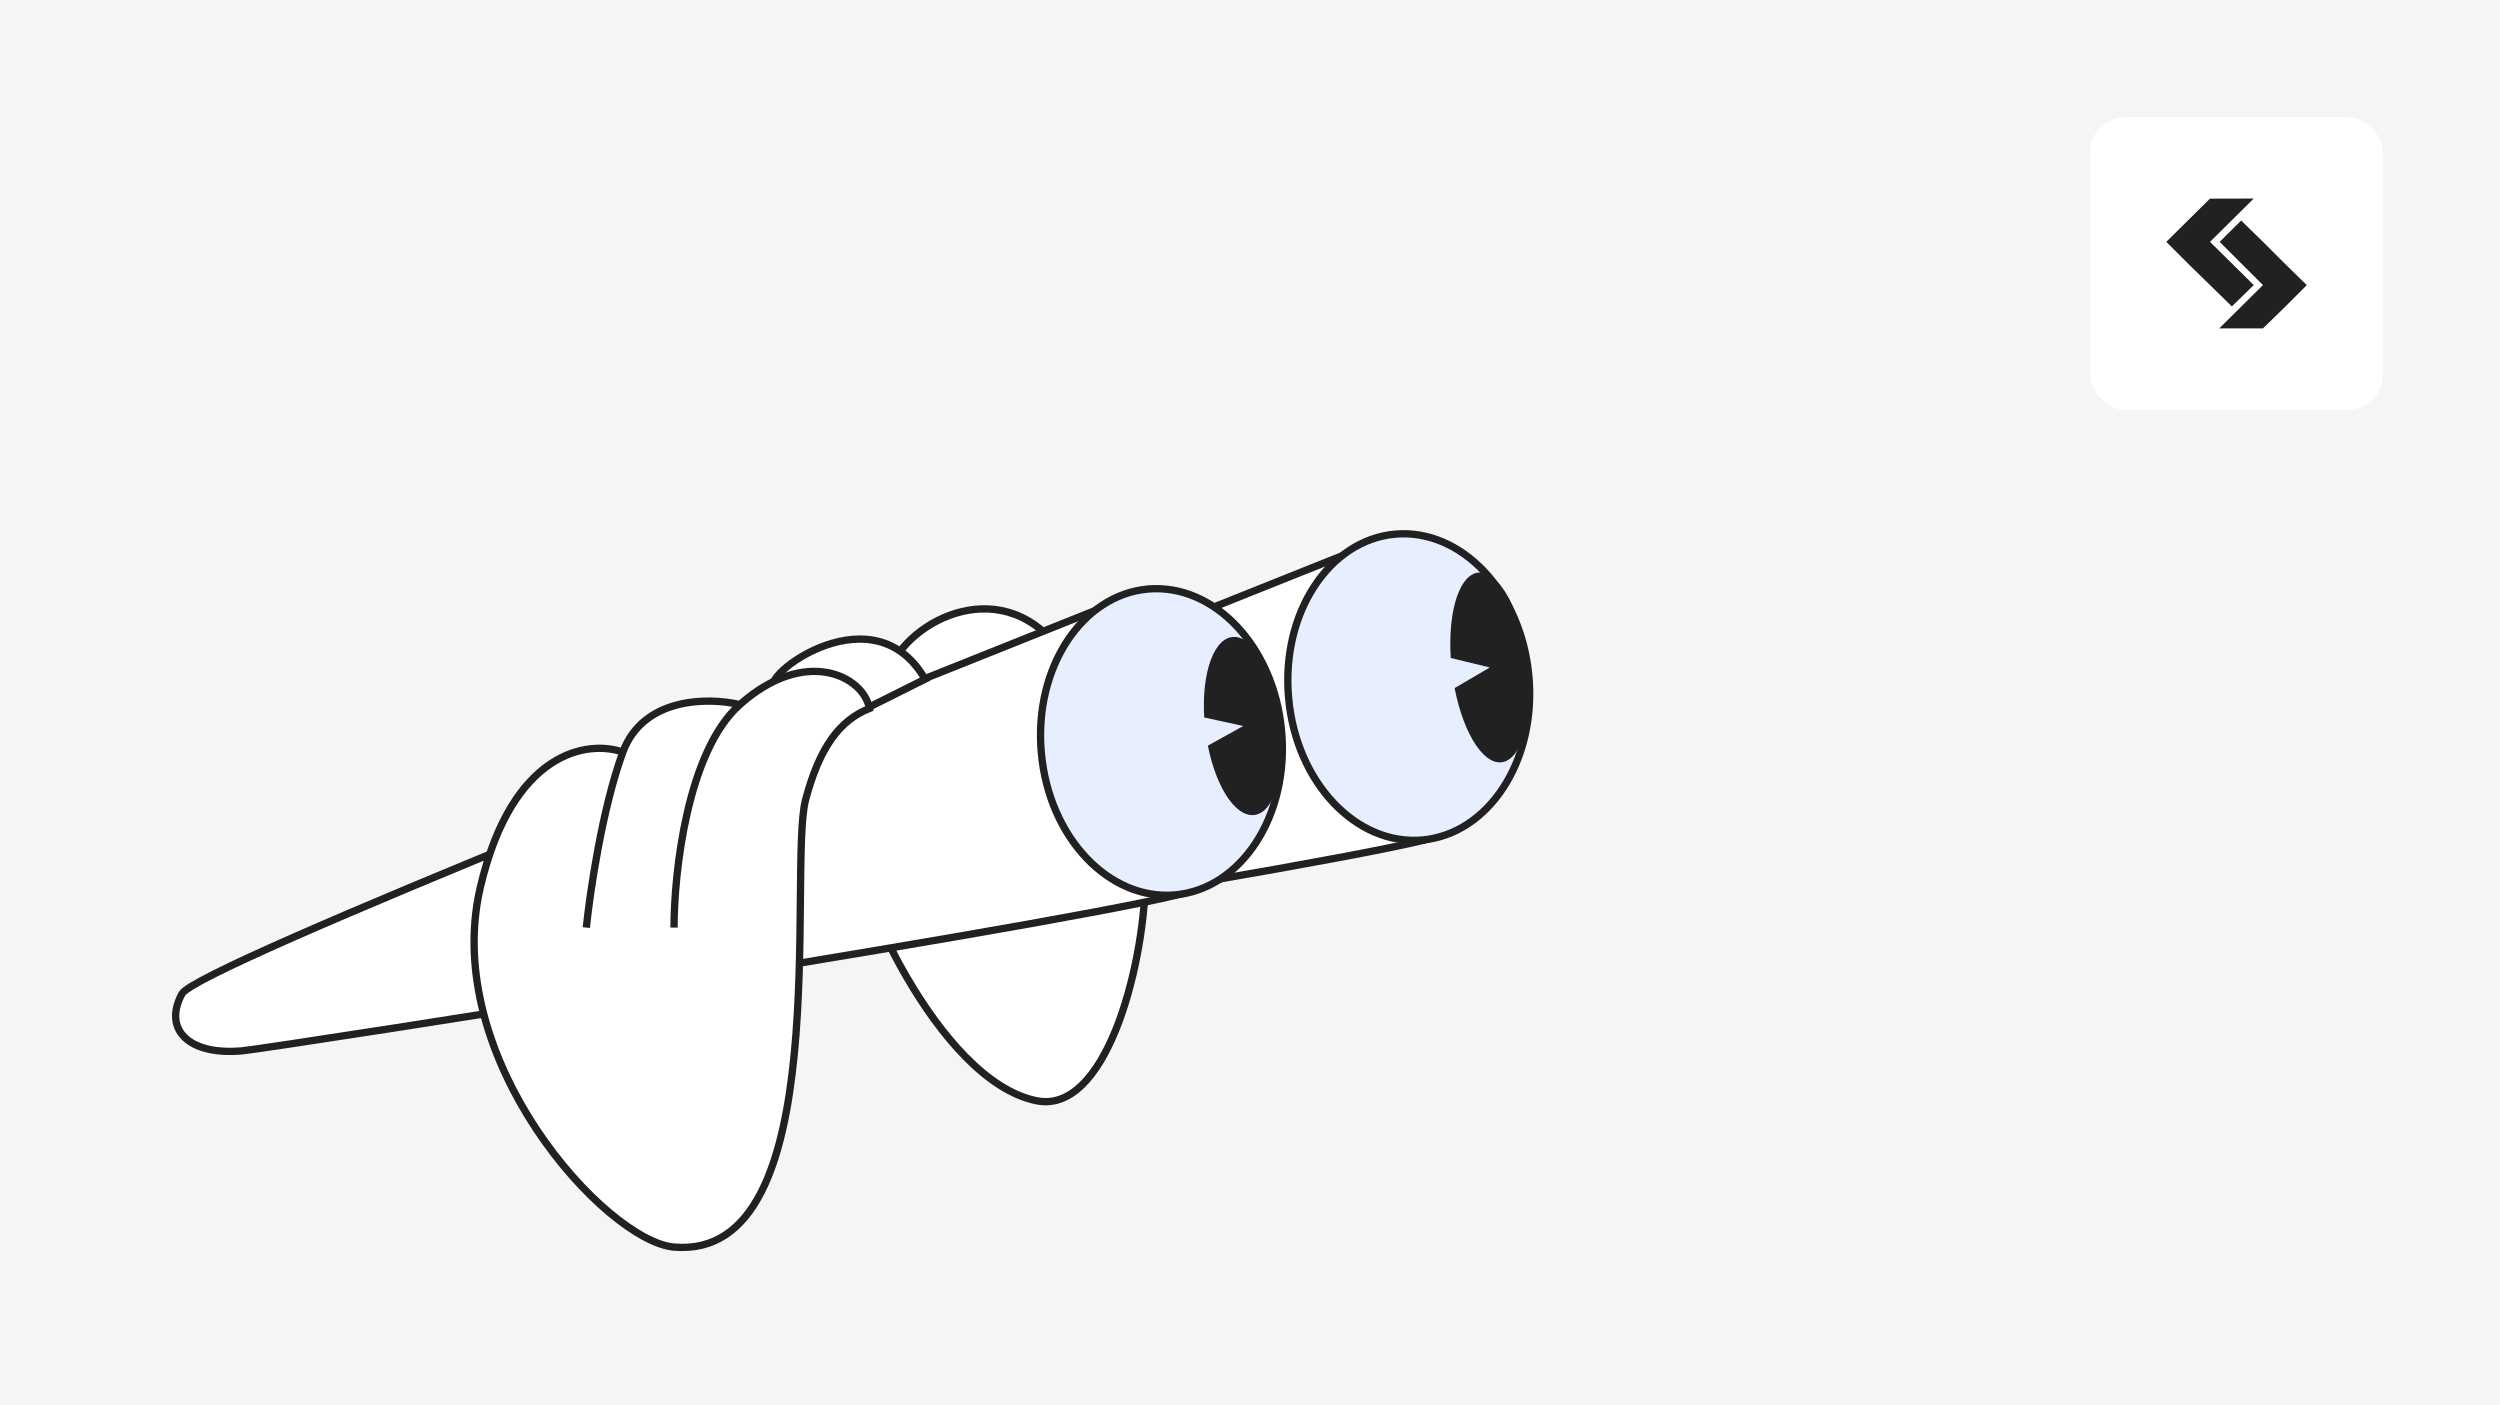
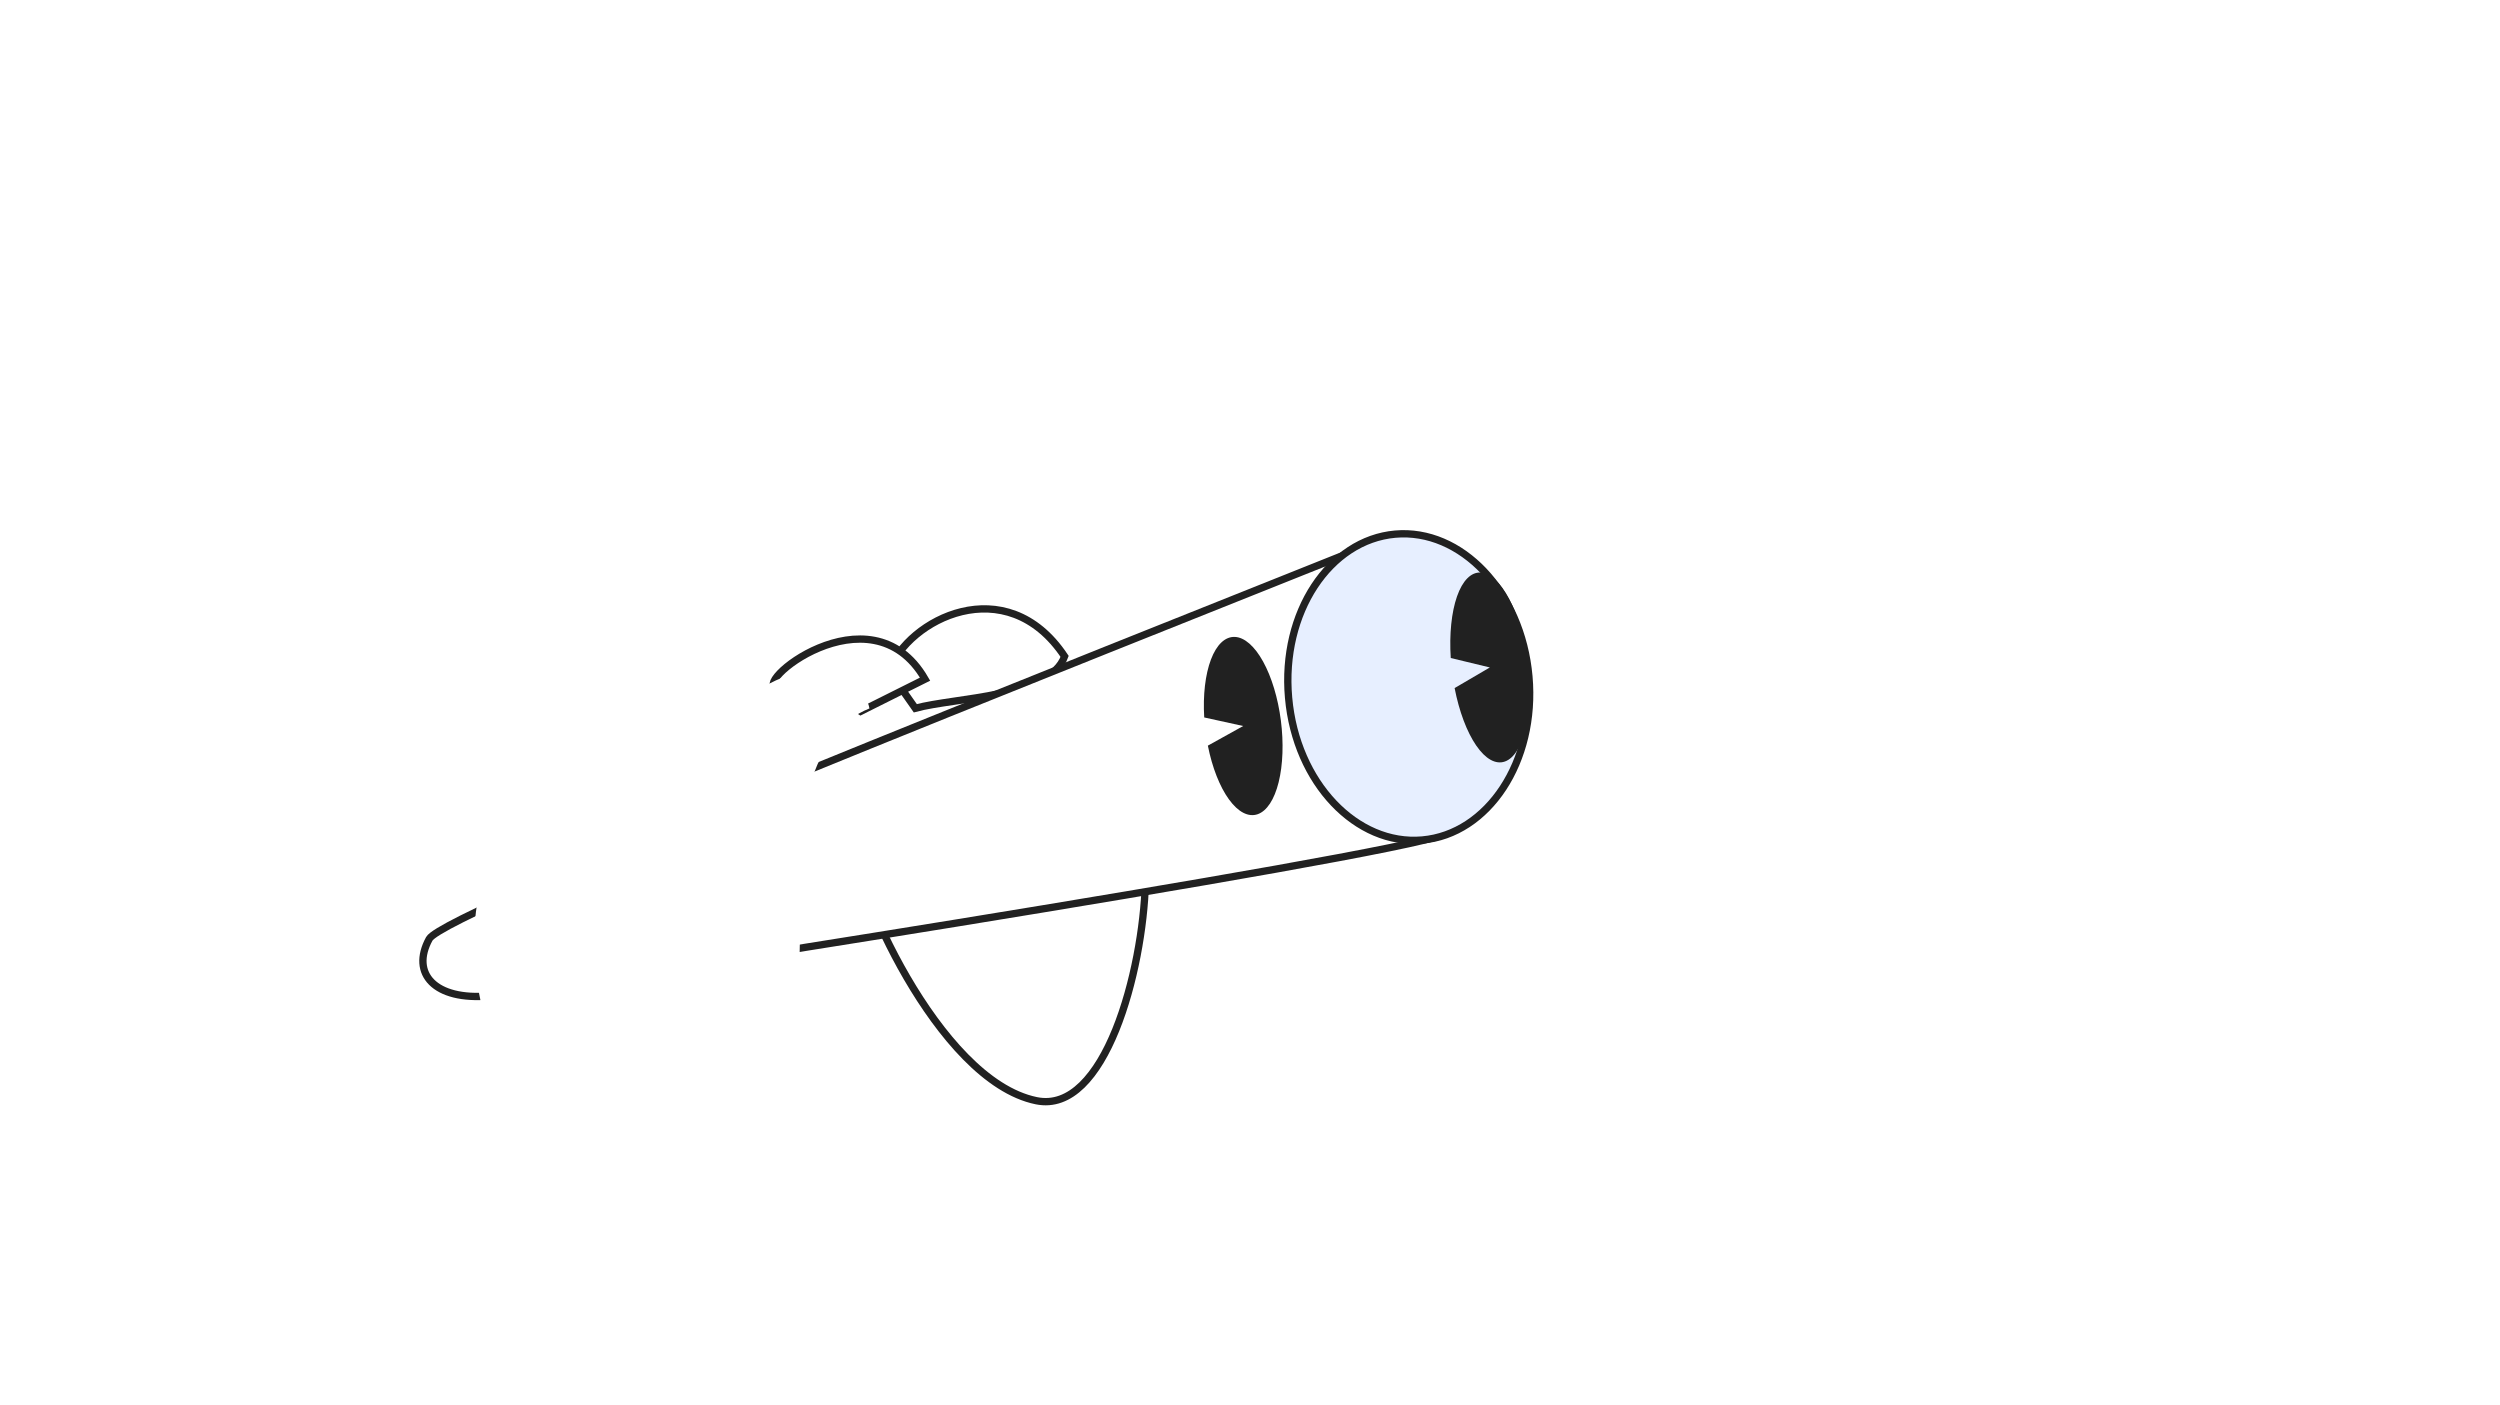
<svg xmlns="http://www.w3.org/2000/svg" width="427" height="240" viewBox="0 0 427 240" fill="none">
-   <rect width="427" height="240" fill="#F5F5F5" />
  <path d="M181.835 112.111C171.846 97.127 154.989 105.868 151.867 114.609L156.335 120.972C163.203 119.099 179.338 119.104 181.835 112.111Z" fill="white" stroke="#212121" stroke-width="1.249" />
  <path d="M177 188C188.753 190.42 195.215 165.766 195.631 150.782C174.82 147.868 146.534 139.844 146.035 144.339C145.411 149.958 160 184.5 177 188Z" fill="white" stroke="#212121" stroke-width="1.249" />
  <path d="M73.32 160.359C75.909 155.617 183.034 113.462 236.502 92.018C217.976 109.326 255.665 138.584 246.611 142.519C237.558 146.454 88.559 169.665 83.584 170.106C74.244 170.932 70.084 166.286 73.32 160.359Z" fill="white" stroke="#212121" stroke-width="1.249" />
  <path d="M238.301 91.231C249.508 90.24 259.847 100.966 261.136 115.536C262.425 130.106 254.13 142.48 242.924 143.472C231.717 144.463 221.378 133.738 220.089 119.168C218.8 104.598 227.095 92.223 238.301 91.231Z" fill="#E7EFFF" stroke="#212121" stroke-width="1.249" />
-   <path d="M31.086 169.736C33.675 164.995 140.8 122.84 194.267 101.396C175.742 118.704 213.43 147.962 204.377 151.897C195.323 155.832 46.325 179.043 41.35 179.483C32.01 180.31 27.849 175.664 31.086 169.736Z" fill="white" stroke="#212121" stroke-width="1.249" />
-   <path d="M196.067 100.609C207.273 99.618 217.612 110.344 218.902 124.914C220.191 139.484 211.895 151.858 200.689 152.85C189.483 153.841 179.144 143.116 177.855 128.546C176.566 113.976 184.861 101.601 196.067 100.609Z" fill="#E7EFFF" stroke="#212121" stroke-width="1.249" />
  <path d="M132.994 117.5C137.489 117.5 143.668 119.211 146.998 121.5L158 116C148.635 99.767 127.375 117.5 132.994 117.5Z" fill="white" stroke="#212121" stroke-width="1.249" />
  <path d="M126.364 120.348C137.602 110.358 147.501 115.5 148.501 121C143.501 123 140.001 127.5 137.599 136.581C134.516 148.238 143 215.399 115.122 213C103.5 212 75.168 180.909 82.036 151.565C87.53 128.09 100.558 126.383 106.385 128.464C109.881 118.974 121.161 119.099 126.364 120.348Z" fill="white" />
-   <path d="M126.364 120.348C137.602 110.358 147.501 115.5 148.501 121C143.501 123 140.001 127.5 137.599 136.581C134.516 148.238 143 215.399 115.122 213C103.5 212 75.168 180.909 82.036 151.565C87.53 128.09 100.558 126.383 106.385 128.464M126.364 120.348C117.373 128.339 115.126 149.067 115.126 158.432M126.364 120.348C121.161 119.099 109.881 118.974 106.385 128.464M106.385 128.464C102.889 137.954 100.766 152.397 100.142 158.432" stroke="#212121" stroke-width="1.249" />
  <path d="M205.681 122.54C205.451 118.73 205.861 115.199 206.828 112.649C207.795 110.1 209.249 108.72 210.9 108.784C212.552 108.848 214.278 110.351 215.737 112.994C217.196 115.637 218.279 119.226 218.771 123.046C219.263 126.866 219.128 130.636 218.393 133.605C217.657 136.575 216.375 138.526 214.803 139.069C213.23 139.613 211.482 138.709 209.906 136.538C208.33 134.367 207.043 131.088 206.301 127.355L212.34 124.003L205.681 122.54Z" fill="#212121" />
  <path d="M247.789 112.389C247.528 108.331 247.91 104.575 248.857 101.869C249.805 99.163 251.249 97.705 252.902 97.786C254.555 97.868 256.295 99.482 257.776 102.308C259.257 105.133 260.371 108.963 260.894 113.034C261.417 117.105 261.313 121.118 260.601 124.273C259.889 127.429 258.621 129.495 257.052 130.061C255.482 130.627 253.725 129.651 252.131 127.327C250.536 125.003 249.221 121.502 248.448 117.521L254.466 114.001L247.789 112.389Z" fill="#212121" />
  <rect x="357" y="20" width="50" height="50" rx="6" fill="white" />
  <g clip-path="url(#clip0_2198_6966)">
    <path d="M377.46 33.93L370 41.31L373.73 45.04L377.47 48.69L381.2 52.34L384.94 48.69L377.47 41.31L384.94 33.91L377.46 33.93ZM382.79 37.66L379.12 41.31L386.51 48.69L379.05 56.09H386.51L390.27 52.43L394 48.7L390.27 45.05L386.53 41.32L382.79 37.66Z" fill="#212121" />
  </g>
  <defs>
    <clipPath id="clip0_2198_6966">
-       <rect width="24" height="24" fill="white" transform="translate(370 33)" />
-     </clipPath>
+       </clipPath>
  </defs>
</svg>